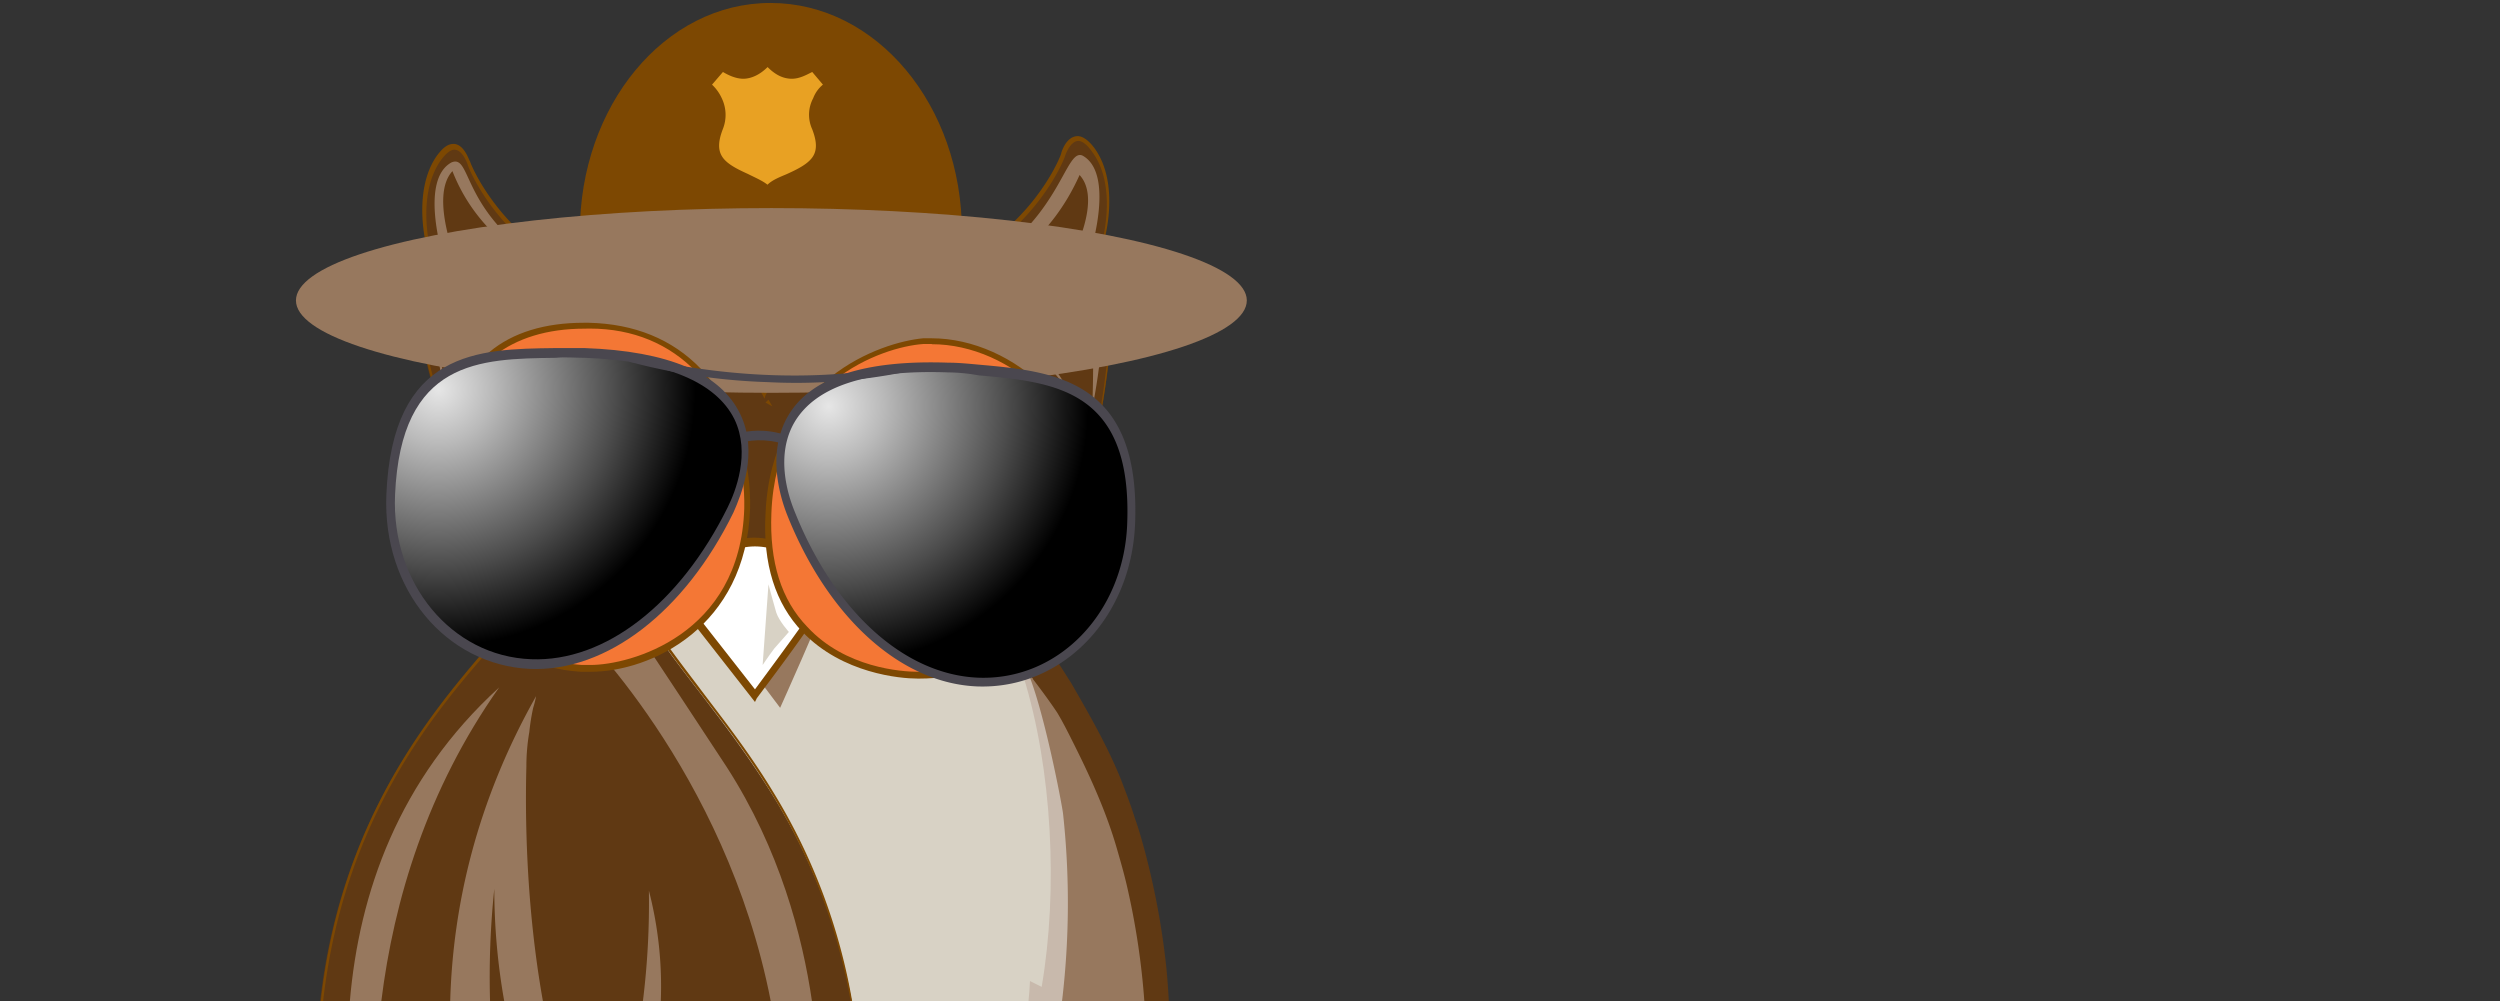
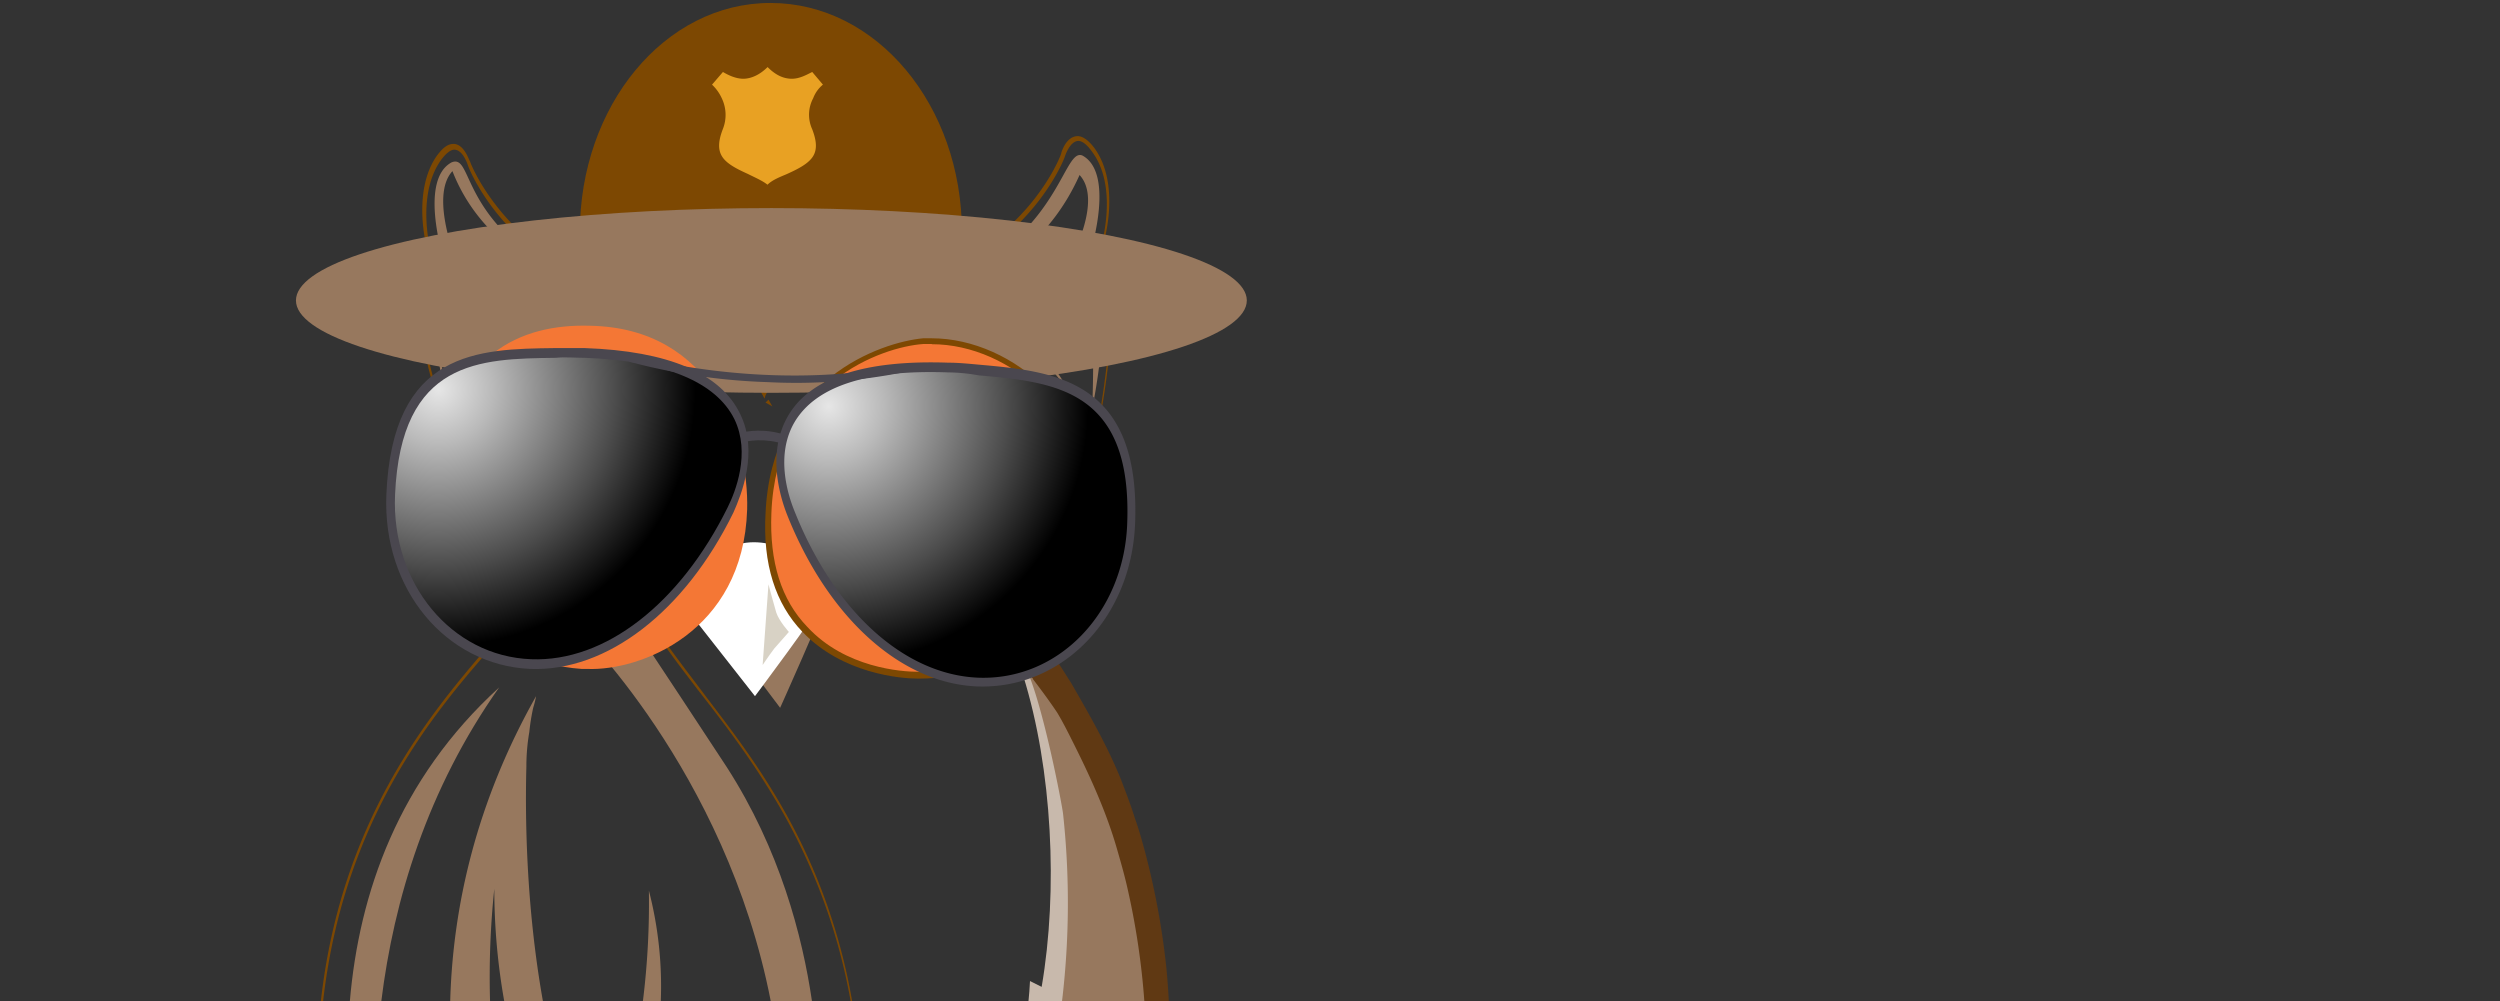
<svg xmlns="http://www.w3.org/2000/svg" xmlns:xlink="http://www.w3.org/1999/xlink" id="Layer_1" data-name="Layer 1" width="1106" height="443" viewBox="0 0 1106 443">
  <rect x="0" y="0" width="1106" height="443" fill="#333333" stroke="none" />
  <defs>
    <style>.cls-1,.cls-7{fill:#fff;}.cls-1{opacity:0;}.cls-2{fill:#d8d2c5;}.cls-3{fill:#c8b9ac;}.cls-4{fill:#603913;}.cls-5{fill:#97785e;}.cls-6{fill:#7d4802;}.cls-8{fill:#f47735;}.cls-9{fill:#e8a123;}.cls-10{fill:#4a474f;}.cls-11{fill:url(#radial-gradient);}.cls-12{fill:url(#radial-gradient-2);}</style>
    <radialGradient id="radial-gradient" cx="363" cy="311.45" r="114.71" gradientTransform="matrix(1, 0.04, 0.04, -1, -8.86, 476.47)" gradientUnits="userSpaceOnUse">
      <stop offset="0" stop-color="#e6e6e6" />
      <stop offset="0.21" stop-color="#bababa" />
      <stop offset="0.69" stop-color="#4c4c4c" />
      <stop offset="1" />
    </radialGradient>
    <radialGradient id="radial-gradient-2" cx="190.32" cy="311.95" r="113.61" xlink:href="#radial-gradient" />
  </defs>
  <title>logo-st</title>
  <rect class="cls-1" width="1106" height="443" />
-   <path class="cls-2" d="M484.66,442.8c3.36-81-35.87-156.09-35.87-156.09V278.1l.43.86,3.87-3c-3-6-6-12-9-16.77,0-8.17-25.38-24.52-25.38-24.52S282.76,188.21,277.17,220.9c-19.35,23.22-33.12,124.73-33.12,124.73l11.36,97.17Z" transform="translate(0 0.2)" />
  <path class="cls-3" d="M452.66,298.75c12.91,41.29,15.49,95.06,8.17,137.64l-5.16-2.58c-.15,3.13-.38,6.12-.68,9h38.49c.76-87.38-37-160-37-160l-5.16,3.87-3.44.43s3.44,7.74,3.44,8.17Z" transform="translate(0 0.2)" />
  <path class="cls-4" d="M470.22,442.8h46.87c-.28-5.32-.66-10.64-1.2-15.87a340.32,340.32,0,0,0-9.46-50.76c-1.29-4.73-2.58-9.46-4.3-14.19-1.72-5.59-3.87-11.19-6-16.78-6-15.05-14.19-29.24-22.36-43.44-2.58-3.87-4.73-7.74-7.74-11.61-3.87-3.87-7.32-8.6-11.19-12.91-18.92-23.65-30.54-39.14-40.86-45.16h-.43v.43c32.26,32.26,51.62,75.7,57.64,129A364.76,364.76,0,0,1,470.22,442.8Z" transform="translate(0 0.2)" />
  <path class="cls-5" d="M469.83,442.8h36.43a331.5,331.5,0,0,0-7.14-48.56c-1.29-6-3-12.05-4.74-18.07-4.73-16.77-12-32.69-19.78-48.17-2.15-4.3-4.3-8.6-6.88-12.91-3.44-5.16-8.18-11.61-12.91-17.63,7.31,17.63,15.06,58.5,15.49,62.37A366.13,366.13,0,0,1,469.83,442.8Z" transform="translate(0 0.2)" />
-   <path class="cls-4" d="M214.8,288c-26.5,30.49-64.34,76.92-73.17,154.8H376.8a261.69,261.69,0,0,0-34.68-90.71C309.86,299.61,272,270.36,281.47,245l21.94,7.32,68.82-8.61,12.47,24.95c9.9-2.15,42.16-9.46,55.06-10.32,5.16-.43,11.18,13.33,17.63,32.26,21.94-19.36,39.57-50.76,27.1-98.07,1.29-.86,12-52.47,4.73-74,4.3-11.18-1.29-11.18-1.29-11.18s7.31-25.38-4.3-41.3c-9-12-13.33,2.58-13.33,2.58s-15.92,43-68.82,56.78c0,0-45.6,11.18-63.66,49-18.93-34.83-61.94-45.59-61.94-45.59-53.33-13.76-68.82-56.77-68.82-56.77s-4.3-14.63-13.33-2.58c-11.61,16.34-4.3,41.29-4.3,41.29s-5.59-.43-1.29,11.18c-7.31,21.51,5.59,55.49,5.59,55.49C172.65,239,195.88,272.08,214.8,288Z" transform="translate(0 0.2)" />
  <path class="cls-5" d="M234.16,323.7a93.64,93.64,0,0,1,1.72-10.76,44.46,44.46,0,0,0,1.29-5.16c-26.4,46.78-36.83,92.77-38,135h17.63A375.09,375.09,0,0,1,218.68,393a284.3,284.3,0,0,0,4.42,49.85h17.11c-7.74-43.41-7.87-83.71-7.34-104A88.92,88.92,0,0,1,234.16,323.7Z" transform="translate(0 0.2)" />
  <path class="cls-5" d="M284.41,442.8h7.92a169,169,0,0,0-5.26-49A352.35,352.35,0,0,1,284.41,442.8Z" transform="translate(0 0.2)" />
  <path class="cls-5" d="M341,442.8h18.23c-4.22-28.9-14.27-67.26-37.7-103.62-5.6-8.6-33.12-50.32-39.15-59.36-.43-.86-14.62,1.73-28.38-3.44C254,276.38,321,340.11,341,442.8Z" transform="translate(0 0.2)" />
  <path class="cls-5" d="M168.68,442.8C174.25,397.9,189,349,220.83,303.91c-44.63,40.71-62,91.17-66.06,138.89Z" transform="translate(0 0.2)" />
  <polygon class="cls-6" points="281.47 244.32 281.47 244.32 281.47 244.32 281.47 244.32" />
  <path class="cls-6" d="M308.57,304.77c10.75,13.77,22.37,28.82,33.55,47.32a263,263,0,0,1,34.22,90.71H377a261.86,261.86,0,0,0-34.83-92.44c-11.18-18.49-23.23-33.54-33.55-47.31-18.92-24.95-32.69-42.58-27.1-58.92C275,261.33,289.22,279.4,308.57,304.77Z" transform="translate(0 0.2)" />
  <polygon class="cls-6" points="338.68 178.09 341.69 179.81 339.97 176.8 338.68 178.09" />
  <path class="cls-6" d="M189.43,249.72a79.26,79.26,0,0,0,24.94,37.85C191,315,150.86,362.24,141.94,442.8h1c9.15-81.07,49.73-128.13,73.17-155.23l.43-.43-.43-.43C195,269.5,174.8,236.38,195,177c-.43-.43-12.9-34-5.16-54.2-2.58-6-2.15-8.17-1.29-9.46a2.66,2.66,0,0,1,1.72-.86h.86l-.43-.86s-6.88-25,4.3-40.86c2.15-3,4.3-4.74,6-4.74,3.87,0,6,6.89,6,6.89,0,.43,16.35,43.44,69.25,57.2.43,0,43,10.76,61.51,45.17l.43.86.43-1.29c17.64-37,62.8-48.61,63.23-48.61,52.9-13.76,69.25-56.77,69.25-57.2,0,0,2.15-6.89,6-6.89,1.72,0,3.87,1.72,6,4.73,11.61,15.49,4.3,40.44,4.3,40.87v.86h.86a1.72,1.72,0,0,1,1.72.86c.43,1.29.86,3.87-1.29,9.46,6.88,21.51-3.87,72.69-3.87,73.12,12.91,48.6-6.88,79.57-26.24,96.78-7.31-21.51-12.9-31.83-17.63-31.83h-.43c-12.9.86-44.73,7.74-55.06,10.32l-12.47-25L303.84,251l-22.37-7.32v.43L303,251.44l68.82-8.61,12.47,24.95h.43c9.9-2.15,42.16-9.46,55.49-10.32,2.58,0,7.74,5.16,16.77,31.83l.43.86.86-.43c19.36-17.21,40-48.61,27.1-98.5.86-3.44,10.75-52.05,3.87-73.12,1.72-5.16,2.15-8.6.86-10.32a2.3,2.3,0,0,0-1.72-1.29c1.29-4.31,6.45-26.67-4.3-41.3-2.58-3.44-5.16-5.16-7.31-5.16-5.16,0-7.31,7.31-7.31,7.74s-15.92,43-68.39,56.35c-.43,0-45.17,11.61-63.23,48.17-18.93-34-61.08-44.73-61.51-44.73-52-13.33-68.39-55.91-68.39-56.34-.43-.43-2.58-7.75-7.31-7.75-2.58,0-4.73,1.72-7.31,5.16-10.32,14.63-5.59,37-4.3,41.3a2.3,2.3,0,0,0-1.72,1.29c-1.29,2.15-.86,5.59.86,10.32-6.88,20.65,4.73,52.47,5.59,55.49C184.27,204.55,183,229.07,189.43,249.72Z" transform="translate(0 0.2)" />
  <path class="cls-6" d="M425.56,102.61c0-56.34-37.85-101.5-84.73-101.5s-84.3,45.59-84.3,101.5" transform="translate(0 0.2)" />
  <ellipse class="cls-5" cx="341.26" cy="132.92" rx="210.33" ry="40.86" />
  <path class="cls-5" d="M337.82,162.4c9.46-15.05,20.65-28,53.77-40.86-12.91-4.73-60.65-13.33-98.93,6C293.52,127.56,318.46,135.73,337.82,162.4Z" transform="translate(0 0.2)" />
  <path class="cls-5" d="M291.37,145.2s-54.2-28.82-89.9,16.77C238.46,106.49,291.37,145.2,291.37,145.2Z" transform="translate(0 0.2)" />
  <path class="cls-5" d="M259.11,126.27c-57.21-25.38-49-58.93-59.36-54.62-14.19,7.74-3.87,41.29-3.87,41.29a3.4,3.4,0,0,0-3.87,3c-.43,3.44,1.72,7.31,1.72,7.31-5.16,15,2.58,47.74,2.58,47.74s-4.73-48.17,2.58-47.31c-3.87-3.87-3-6-2.58-6.88,1.29-1.72,6-.43,6-.43s-12.47-29.68-2.15-40.86C216.1,116.38,259.11,126.27,259.11,126.27Z" transform="translate(0 0.2)" />
  <path class="cls-5" d="M393.31,132.72C469,116,469,64.33,478.9,68.63c14.19,7.75,3.87,41.3,3.87,41.3a3.4,3.4,0,0,1,3.87,3c.43,3.44-1.72,7.31-1.72,7.31,7.31,18.06-1.72,60.22-1.72,60.22s2.58-59.79-5.16-58.5c3.87-3.87,3.87-6,3-6.88-1.29-1.72-7.31-.86-7.31-.86s14.19-25.81,3.87-37C452.66,133.15,393.31,132.72,393.31,132.72Z" transform="translate(0 0.2)" />
  <path class="cls-5" d="M316.31,274.66l28.82,38.28s19.36-43,18.93-44.73c-3.44-4.3-11.62-17.63-11.62-17.63s-25.8-12.91-38.71,7.74C301.26,278.1,316.31,274.66,316.31,274.66Z" transform="translate(0 0.2)" />
  <path class="cls-7" d="M301.26,266.06,334,307.78s28.39-37.85,28-39.57c-2.58-4.73-6.89-21.5-6.89-21.5s-23.22-16.35-40,.86C298.68,264.34,301.26,266.06,301.26,266.06Z" transform="translate(0 0.2)" />
-   <path class="cls-6" d="M334,310.36l-34-43.44a1.58,1.58,0,0,1-.43-1.29c0-.86-.43-4.3,14.19-19.35,5.59-5.6,12-8.61,19.79-8.61,12,0,21.93,6.88,22.36,7.32l.44.43v.43s4.3,16.34,6.88,21.07v.86c0,.86.43,2.58-28.39,40.86ZM303,265.2l31,39.57c9.89-13.33,24.09-32.69,26.24-36.56-2.58-5.16-5.6-17.2-6.46-20.21-2.15-1.29-10.32-6.46-19.78-6.46-6.88,0-12.47,2.58-17.64,7.32C305.13,260.47,303.41,264.34,303,265.2Z" transform="translate(0 0.2)" />
  <path class="cls-2" d="M337.39,294s2.58-3.87,5.16-7.31c3-3.44,6.45-7.32,6.45-7.32s-4.3-4.73-5.59-8.6c-1.29-4.3-3.44-12.47-3.44-12.47Z" transform="translate(0 0.2)" />
  <path class="cls-8" d="M408.36,150.79c-19.79,1.72-65.81,18.49-68.39,76.13-2.58,64.52,50.75,71.4,66.24,71.4,9.89,0,73.12-1.29,75.7-69.25C484.06,175.74,440.19,148.64,408.36,150.79Z" transform="translate(0 0.2)" />
  <path class="cls-6" d="M407.07,300h-1.29c-7.31,0-33.12-2.15-50.76-20.65-12-12.47-17.63-30.1-16.34-52.47,2.58-59.36,51.18-75.7,69.68-77.42h3.87c18.07,0,37,8.6,50.33,22.36,9.89,10.33,21.5,28.82,20.64,57.21C480.19,296.6,419.54,300,407.07,300Zm5.16-148h-3.87c-18.07,1.29-64.95,17.2-67.1,74.84-.86,21.51,4.3,38.28,15.92,50.32C374,295.31,398.9,297,406.21,297h1.29c11.61,0,70.54-3.44,73.12-68,1.29-27.53-9.89-45.16-19.79-55.49C447.93,160.25,429.87,152.08,412.23,152.08Z" transform="translate(0 0.2)" />
  <path class="cls-7" d="M407.07,243.26c12.9.43,23.66-9.89,24.09-23.22.43-12.91-9.9-23.66-23.23-24.09-12.9-.43-23.66,9.89-24.09,23.23A24.16,24.16,0,0,0,407.07,243.26Z" transform="translate(0 0.2)" />
  <path class="cls-6" d="M407.5,244.55h-.43a25.25,25.25,0,0,1-24.52-25.37c.43-13.34,11.62-24.52,24.95-24.52h.43a24.95,24.95,0,0,1-.43,49.89Zm0-47.31a22.7,22.7,0,0,0-22.37,21.94A22,22,0,0,0,407.07,242h.43A22.69,22.69,0,0,0,429.87,220a22,22,0,0,0-21.94-22.8Z" transform="translate(0 0.2)" />
  <path class="cls-6" d="M407.93,211.44h0a8.63,8.63,0,0,0-8.6,8.6,8.82,8.82,0,0,0,8.6,8.6h0a8.63,8.63,0,0,0,8.6-8.6A8.92,8.92,0,0,0,407.93,211.44Z" transform="translate(0 0.2)" />
  <path class="cls-8" d="M260.83,143.91c-15.06-.43-30.54,2.58-43,12.47-15.92,12.9-23.66,36.56-24.52,64.09-1.29,35.7,20.21,72.26,64.09,75.27H260c22.79.86,68.82-15.92,70.54-70.54C331.37,194.23,315.45,144.77,260.83,143.91Z" transform="translate(0 0.2)" />
-   <path class="cls-6" d="M261.26,297H257c-20.65-1.29-37.85-10.32-49.9-25.81-10.75-13.76-15.91-31.83-15.48-50.75.86-30.11,9.46-52.48,24.95-64.95,10.32-8.6,24.51-12.9,41.72-12.9h2.15c20.21.43,37,7.31,49.46,20.21,17.21,18.07,22.37,43.87,21.94,61.94C330.08,277.24,287.93,297,261.26,297ZM258.68,145.2c-16.78,0-30.11,4.3-40,12-14.63,12-22.8,34.41-24.09,63.23-1.29,47.74,31.4,71.4,62.8,73.55h3.87c17.2,0,66.24-12.9,68-69.25.43-17.64-4.73-43-21.08-60.22-12-12.47-28-19.35-47.31-19.35Z" transform="translate(0 0.2)" />
  <path class="cls-7" d="M266,239c12.9.43,23.66-9.89,24.09-23.22.43-12.91-9.9-23.66-23.23-24.09-12.9-.43-23.66,9.89-24.09,23.23C242.76,228.21,253.09,239,266,239Z" transform="translate(0 0.2)" />
  <path class="cls-6" d="M266.85,240.25h-.43a23.84,23.84,0,0,1-17.21-7.74,24.67,24.67,0,0,1-6.88-17.63c.43-13.34,11.62-24.52,24.95-24.52h.43a25.25,25.25,0,0,1,24.52,25.38C291.37,229.5,280.18,240.25,266.85,240.25Zm0-47.31a22.7,22.7,0,0,0-22.37,21.94,23.6,23.6,0,0,0,6,15.91,22.54,22.54,0,0,0,15.92,6.88h.43a22.69,22.69,0,0,0,22.37-21.93,22,22,0,0,0-21.94-22.8Z" transform="translate(0 0.2)" />
  <path class="cls-6" d="M273.73,211.44a8.46,8.46,0,0,0-6-2.59h0a8.63,8.63,0,0,0-8.6,8.61,8.82,8.82,0,0,0,8.6,8.6h0a8.63,8.63,0,0,0,8.6-8.6A15.08,15.08,0,0,0,273.73,211.44Z" transform="translate(0 0.2)" />
  <path class="cls-5" d="M387.71,148.21s57.64-21.94,86.89,28C445.35,116.81,387.71,148.21,387.71,148.21Z" transform="translate(0 0.2)" />
  <path class="cls-9" d="M364.06,37.24l-4.73-5.6c-2.58,1.29-5.6,3-9,3-3.87,0-7.31-1.73-10.75-5.17-3.44,3.44-7.31,5.17-10.75,5.17s-6.88-1.73-9-3L315,37.24a19.38,19.38,0,0,1,4.3,6A16.92,16.92,0,0,1,319.75,57c-2.15,5.59-2.15,9.46,0,12.48s6.46,5.16,11.19,7.31c3.44,1.72,6.45,3,8.6,4.73,2.15-2.15,5.59-3.44,8.6-4.73,4.73-2.15,9-4.3,11.19-7.31s2.15-6.89,0-12.48a15.46,15.46,0,0,1,.43-13.76A14.26,14.26,0,0,1,364.06,37.24Z" transform="translate(0 0.2)" />
  <path class="cls-10" d="M320.18,198.53l-1.29-3.87c.86-.43,16.35-10.32,37,1.29l-1.72,3.44C335.24,189.07,320.61,198.53,320.18,198.53Z" transform="translate(0 0.2)" />
  <path class="cls-11" d="M500,231.65c-1.29,40.86-31.83,71-67.53,69.68s-66.24-33.55-83-74.84c-3-6.88-28.82-73.12,83-63.23C468.15,166.27,502.56,170.57,500,231.65Z" transform="translate(0 0.2)" />
  <path class="cls-10" d="M432.45,303.48c-34-1.29-66.24-30.54-84.31-76.13-3-7.74-9-27.1.43-43.44,9.9-17.21,34-24.95,71-23.66,4.3,0,8.61.43,13.34.86,33.55,3,71.83,6.45,69.25,70.54C500.41,273.37,469.87,304.77,432.45,303.48ZM419.54,164.55c-35.7-1.29-58.49,6-68,21.94-8.6,14.62-3,32.26,0,39.57,17.64,44.3,48.61,72.26,81.3,73.55,35.27,1.29,64.08-28.39,65.81-67.53,2.58-60.22-32.26-63.23-65.81-66.24A77.36,77.36,0,0,0,419.54,164.55Z" transform="translate(0 0.2)" />
  <path class="cls-12" d="M172.65,218.75c-1.72,40.86,26.24,73.55,61.94,74.84s68.82-28.39,88.61-68c3.44-6.88,34.41-70.54-77.86-69.68C209.64,156.38,175.23,157.67,172.65,218.75Z" transform="translate(0 0.2)" />
  <path class="cls-10" d="M234.59,295.74c-37.42-1.72-65.38-35.27-63.66-77,2.58-64.09,40.86-64.52,74.41-64.95h13.34c37,1.29,60.21,11.18,68.82,29.25,8.17,16.77.43,35.7-3,43.44C303,270.36,268.57,297,234.59,295.74ZM258.68,158.1c-4.3,0-8.61-.43-12.91,0-33.55.43-68.39.86-71,60.65-1.72,39.14,24.95,71.4,60.22,72.69,32.69,1.29,65.81-24.52,86.89-67.1,3.44-6.88,10.32-24.09,3-39.14C316.74,168.85,294.38,159.39,258.68,158.1Z" transform="translate(0 0.2)" />
  <path class="cls-10" d="M339.54,168.85a269,269,0,0,1-61.08-9l.86-3c.43,0,56.78,16.77,119.58,4.73l.43,3A243.41,243.41,0,0,1,339.54,168.85Z" transform="translate(0 0.2)" />
</svg>